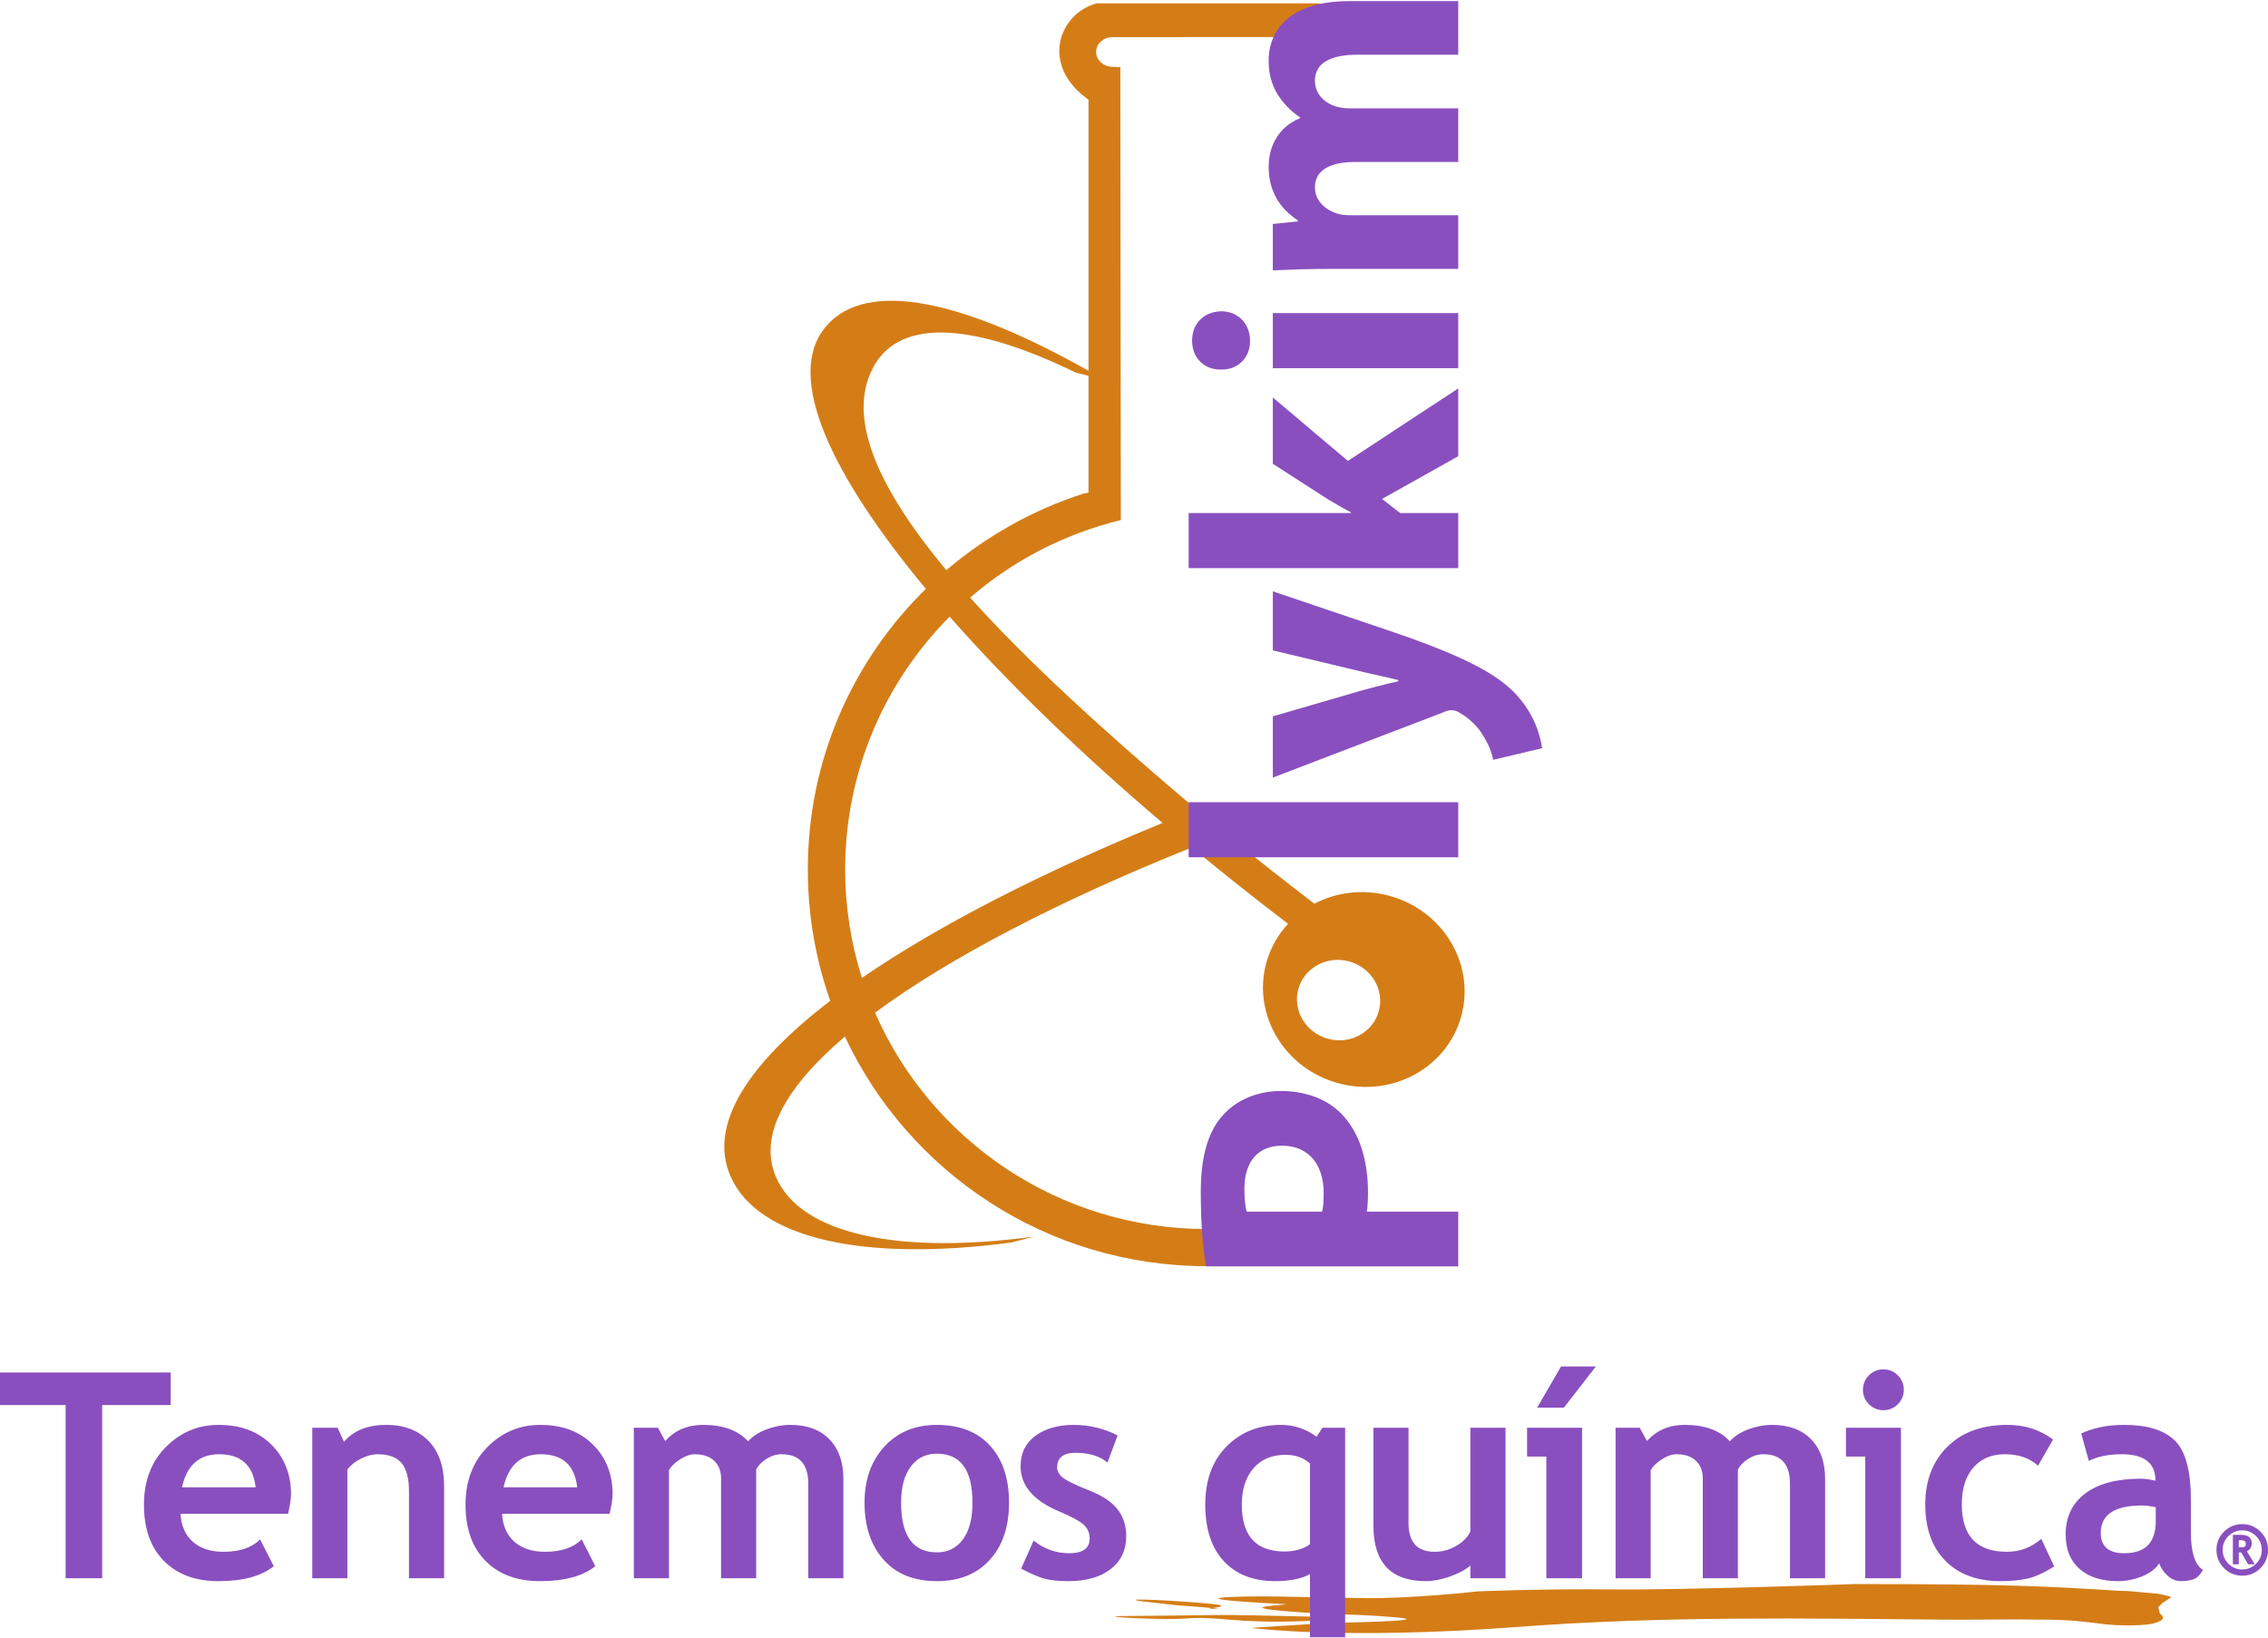
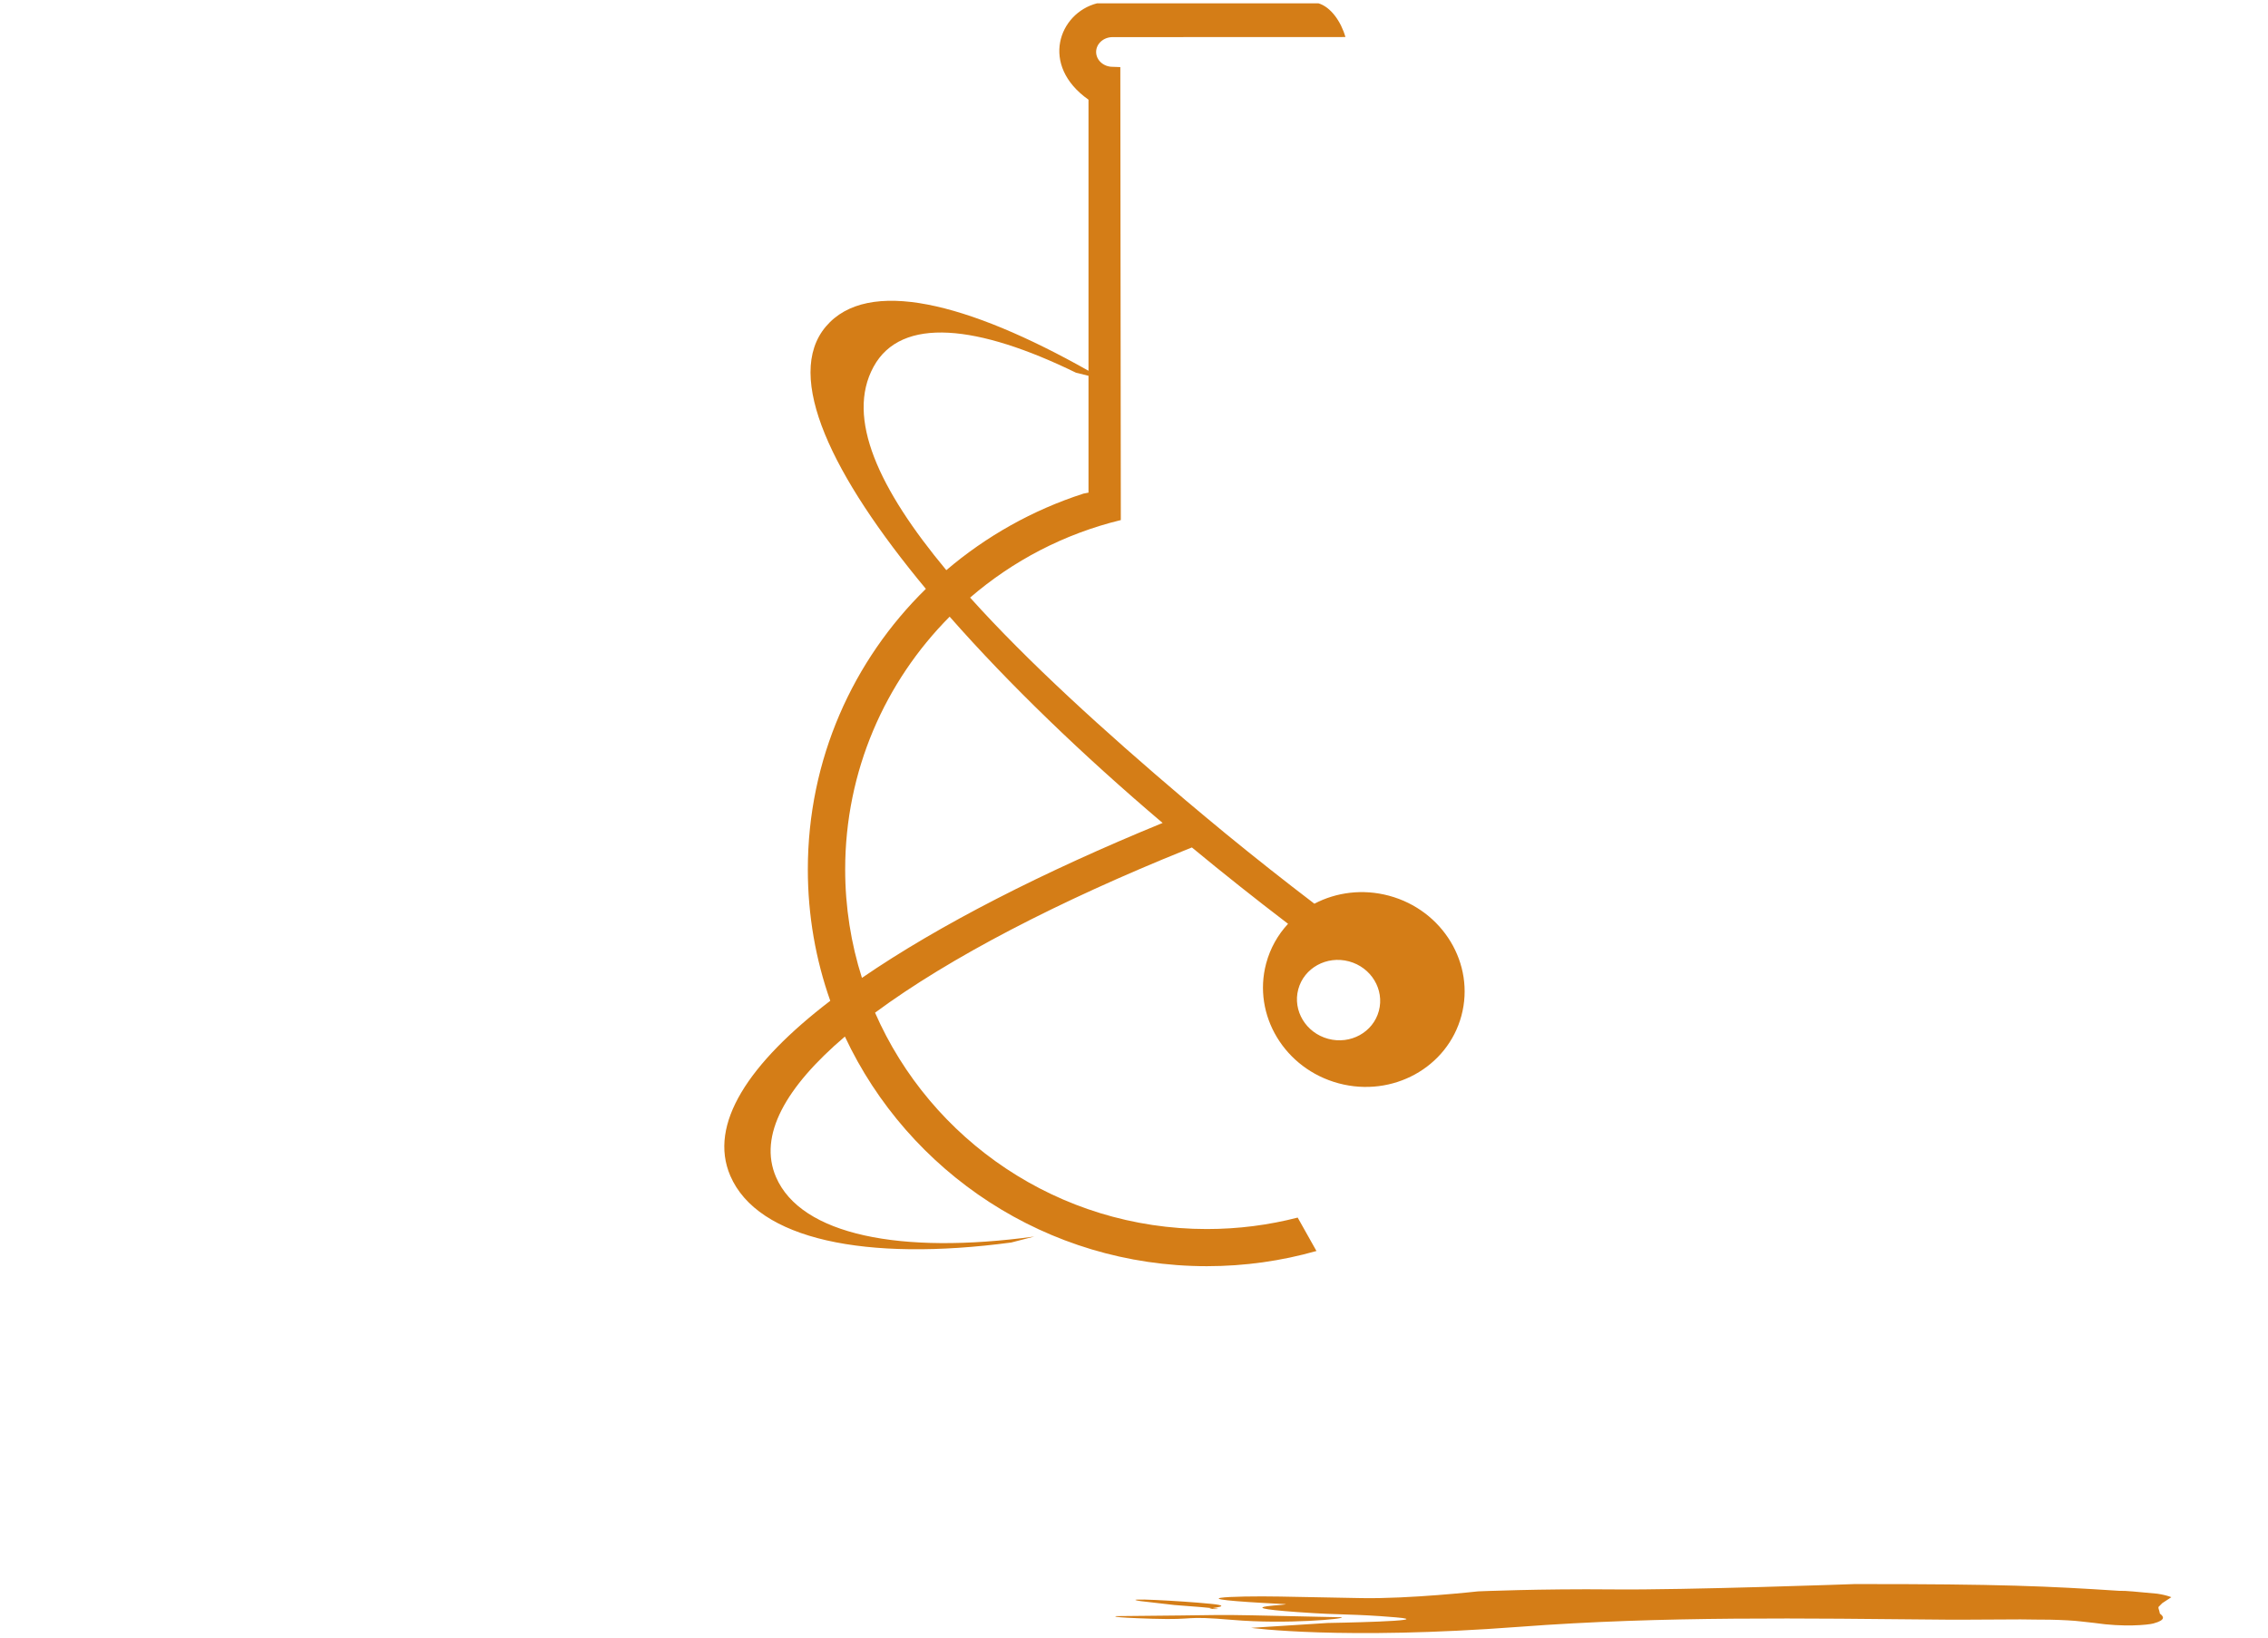
<svg xmlns="http://www.w3.org/2000/svg" xml:space="preserve" width="360px" height="260px" version="1.1" shape-rendering="geometricPrecision" text-rendering="geometricPrecision" image-rendering="optimizeQuality" fill-rule="evenodd" clip-rule="evenodd" viewBox="0 0 36000000 26000013" enable-background="new 0 0 500 361">
  <g id="Capa_x0020_1">
    <g id="_804375664">
      <path fill="#D47D17" d="M21356006 588075c-68504,-243073 -232560,-478940 -429215,-535752l-3512267 0c-606500,153899 -913353,983511 -136773,1530365l0 4303965c-1922729,-1085559 -3504944,-1484656 -4168019,-702997 -670280,789927 96378,2372260 1586467,4165539 -1157016,1133984 -1873477,2706514 -1873477,4454911 0,730989 125670,1432805 355987,2085605 -1294497,991187 -1939265,1960406 -1586349,2779152 436302,1012329 2151746,1366072 4459517,1058274l365554 -94725c-2125172,290199 -3702426,-24331 -4099516,-943470 -285238,-660005 154135,-1431624 1093118,-2231472 1007132,2152810 3201045,3645733 5745392,3645733 603783,0 1187252,-84213 1739657,-241183l-297876 -530436c-460751,118701 -943825,181890 -1441781,181890 -2357260,0 -4382745,-1413906 -5266688,-3435140 1188905,-879455 2930216,-1776980 4933851,-2585096l95316 -38268c490633,405593 1003707,813549 1526348,1212173 -160867,173506 -282285,385987 -347246,628115 -220395,822643 294805,1675286 1150637,1904658 855715,229372 1728201,-251576 1948714,-1074220 220395,-822643 -294805,-1675286 -1150519,-1904658 -416342,-111497 -836463,-55040 -1183591,127088 -478468,-364727 -949731,-737367 -1401033,-1106937 -214962,-178347 -430632,-355632 -643468,-536106 -1306072,-1108117 -2509623,-2204069 -3420259,-3216871 677367,-583823 1493395,-1012684 2392338,-1230953l-7795 -7191780 -124016 -4724c-143033,0 -260081,-106064 -260081,-235631l0 0c0,-129568 117048,-235514 260081,-235632l3696992 -1417zm-1477096 25058432c-493822,-10748 -693902,-2717 -1141307,2362 -447404,4961 -1019062,10158 -1019062,10158 0,0 -160749,19016 572721,41693 733469,22677 450711,-52205 1282567,18898 831974,71221 1806390,-17127 1719578,-42520l-1414497 -30591zm13979265 -378782c-93072,-8622 -166300,-11693 -223112,-10512 -1116385,-72756 -1875603,-109016 -4198256,-107127 0,0 -2687143,96615 -3836009,84804 -1148866,-11811 -2139109,31063 -2139109,31063 0,0 -1090991,121536 -1857531,107009l-1284340 -24449c-740438,-14055 -1788318,26575 52560,118701 264214,13229 -1037251,38032 228426,128151 760990,54213 823589,22205 1550916,82678 727328,60354 -1078944,89882 -1078944,89882l-1214417 77363c0,0 1435285,197481 4256366,-16182 2285921,-173150 4534518,-134056 6793037,-113740 301892,2716 745871,-4371 1164574,-4252 171380,3425 324097,3070 467956,4606 199372,4606 372877,13110 495240,28347 73229,9094 143741,16889 211418,23504 459688,68740 845675,32008 933314,8386 207403,-55985 161812,-112915 103937,-156616 -13346,-70512 -28110,-80669 -21968,-105945l59173 -60001c48190,-31771 96379,-63425 144686,-95079 -60591,-23504 -134646,-41929 -222285,-55040l-385632 -35551zm-15755773 152836c-366380,-56812 623154,-5434 1109889,42401 486736,47835 -235513,79253 62954,83623 298466,4488 -636028,-64252 -636028,-64252l-536815 -61772zm-4420777 -9894750c-172678,-543429 -266104,-1121701 -266104,-1721705 0,-1564498 633311,-2981948 1658279,-4013294 943707,1073747 2117848,2204188 3377738,3272975l2599 2126c-1886233,772209 -3546992,1618238 -4772512,2459898zm3596126 -9559551l0 1855169 -78780 15118c-809769,261616 -1547963,678666 -2177967,1215953 -1071267,-1287410 -1597451,-2415960 -1155834,-3228092 440554,-810477 1661940,-665201 3214627,93190l197954 48662zm3804710 10527116c353270,94607 713391,-103938 804336,-443507 91064,-339569 -121536,-691658 -474924,-786265 -353270,-94725 -713509,103820 -804454,443389 -90946,339569 121654,691658 475042,786383z" />
-       <path fill="#894FBF" fill-rule="nonzero" d="M23146687 20106037l0 -868706 -1450521 0c6024,-40276 10039,-86339 13110,-136182 2953,-50788 4961,-105473 4961,-162993 1063,-260789 -34134,-497602 -103347,-712328 -69213,-213781 -177521,-396971 -323979,-547444 -115394,-115985 -254765,-204214 -418231,-264687 -163584,-61300 -345120,-92009 -544728,-92009 -133465,945 -257836,18190 -374175,52796 -117285,34488 -223703,82442 -319018,143741 -95198,62363 -177521,134292 -245671,217679 -108426,128505 -189686,291498 -243781,487090 -54213,195591 -81261,428506 -81261,697918 0,266576 8032,496656 24095,691303 15000,194647 35079,359530 60118,493822l4002428 0zm12035158 4501329c0,-112914 40040,-209293 119883,-289017 79961,-79962 176458,-119765 289726,-119765 113032,0 209293,39803 289018,119765 79961,79724 119764,176103 119764,289017 0,113269 -39803,209765 -119764,289727 -79725,79843 -175986,120000 -289018,120000 -113268,0 -209765,-40157 -289726,-120000 -79843,-79962 -119883,-176458 -119883,-289727zm98741 0c0,85749 30236,158860 91182,219687 60827,60945 134056,91299 219686,91299 85394,0 158623,-30354 219096,-91063 60591,-60473 90945,-133820 90945,-219923 0,-85394 -30354,-158623 -90945,-219096 -60473,-60591 -133702,-90945 -219096,-90945 -86103,0 -159450,30354 -219923,90945 -60709,60473 -90945,133702 -90945,219096zm404412 228899l-110434 -188032 -38268 0 0 188032 -94016 0 0 -467601 127560 0c114804,0 172324,45473 172324,136418 0,56339 -25867,97914 -77127,125552l124607 205631 -104646 0zm-115040 -383152l-33662 0 0 114214c36260,0 60827,-945 73938,-2953 12874,-1772 22441,-7087 28583,-15827 6141,-8740 9330,-22087 9330,-39685 0,-37087 -25984,-55749 -78189,-55749zm-33948176 -2145368l0 2750333 -580279 0 0 -2750333 -1041621 0 0 -516263 2709230 0 0 516263 -1087330 0zm2950413 1726901l-1707176 0c10748,190395 76181,338860 196537,444688 120237,105945 282403,158387 486499,158387 255120,0 448467,-65434 580988,-196419l216261 424845c-196419,158387 -488861,237640 -878746,237640 -363900,0 -651736,-106654 -864218,-320554 -211655,-213190 -317482,-511775 -317482,-893982 0,-376892 116457,-682209 348663,-915951 233033,-233859 511775,-350317 837644,-350317 346419,0 624334,103583 833745,310632 209411,207167 314530,470554 314530,790399 0,68504 -16063,172088 -47245,310632zm-1684263 -420239l1169536 0c-38859,-350317 -231498,-525476 -577918,-525476 -317482,0 -514727,175159 -591618,525476zm3603804 1443671l0 -1382017c0,-204096 -38859,-352562 -117285,-446224 -77717,-93662 -204804,-140906 -381498,-140906 -81497,0 -169017,22914 -261971,69331 -92835,45709 -165237,103584 -216969,172088l0 1727728 -557366 0 0 -2389386 401223 0 102048 223112c151536,-178938 375475,-268821 670870,-268821 284057,0 507878,85276 672406,255829 163702,169843 245907,408191 245907,712681l0 1466585 -557365 0zm3184981 -1023432l-1707177 0c10749,190395 76182,338860 196537,444688 120237,105945 282404,158387 486499,158387 255120,0 448468,-65434 580989,-196419l216261 424845c-196419,158387 -488862,237640 -878746,237640 -363900,0 -651737,-106654 -864218,-320554 -211655,-213190 -317483,-511775 -317483,-893982 0,-376892 116458,-682209 348664,-915951 233033,-233859 511775,-350317 837643,-350317 346420,0 624335,103583 833746,310632 209411,207167 314529,470554 314529,790399 0,68504 -16063,172088 -47244,310632zm-1684263 -420239l1169535 0c-38858,-350317 -231497,-525476 -577917,-525476 -317482,0 -514728,175159 -591618,525476zm4837355 1443671l0 -1497766c0,-314411 -140907,-471381 -422602,-471381 -83032,0 -163701,24449 -241419,73938 -77717,48661 -131693,105827 -162993,169725l0 1725484 -557366 0 0 -1585286c0,-117284 -36496,-210946 -109607,-280278 -73110,-69213 -175867,-103583 -308387,-103583 -70040,0 -146222,25984 -229254,78544 -82205,52441 -142324,109607 -179647,172796l0 1717807 -557366 0 0 -2389386 383743 0 114213 210120c154608,-170553 354806,-255829 600004,-255829 317601,0 555831,86812 716580,260435 70040,-79253 167481,-142442 292325,-189568 125670,-47245 250513,-70867 375475,-70867 266458,0 473625,76182 621263,228427 148466,153072 222403,362482 222403,628941l0 1577727 -557365 0zm893037 -1200008c0,-364727 105001,-661776 315238,-890911 210120,-229254 488035,-344176 833037,-344176 362365,0 643351,110434 844376,330475 200316,220041 300829,521578 300829,904612 0,380672 -102048,683745 -306144,908392 -204805,224647 -484255,337325 -839061,337325 -363309,0 -645004,-113505 -846029,-340396 -201734,-226891 -302246,-529137 -302246,-905321zm580161 0c0,526184 189687,788863 568114,788863 173505,0 310632,-68622 412680,-204804 101221,-137127 152245,-332010 152245,-584059 0,-518626 -188033,-778234 -564925,-778234 -174450,0 -312285,68505 -414215,204805 -102875,137127 -153899,328230 -153899,573429zm1905721 1046936l197954 -445397c166773,133938 354924,201025 564217,201025 217088,0 325159,-77717 325159,-232324 0,-91300 -32716,-165946 -98150,-223820 -65551,-57875 -191930,-127206 -380790,-205632 -411971,-171261 -617484,-411144 -617484,-719532 0,-207049 78426,-367798 235986,-483547 157678,-114922 358703,-172796 603901,-172796 248151,0 481185,55630 699690,166773l-159922 431696c-121773,-103584 -290790,-155316 -507878,-155316 -194174,0 -291616,77717 -291616,232206 0,61772 32008,116575 96024,166064 63898,48662 200199,114922 409609,197954 210120,82205 360948,182718 453074,300002 92127,117993 137836,260435 137836,426381 0,222403 -82324,396735 -246734,523940 -163702,127088 -386814,191104 -669335,191104 -159096,0 -287010,-12992 -382207,-38859 -95907,-26693 -219333,-79961 -369334,-159922zm4585188 1089692l0 -1002880c-133938,74646 -318191,111969 -552760,111969 -347955,0 -619846,-105828 -816265,-318309 -195710,-211655 -293860,-511657 -293860,-898471 0,-386105 112678,-692957 338034,-921384 224647,-228427 512483,-342640 863509,-342640 207876,0 396735,62481 566461,188033l91418 -142324 360947 0 0 3326006 -557484 0zm0 -2758010c-99686,-92127 -229135,-138544 -389766,-138544 -217088,0 -386814,71575 -509413,215434 -122599,143151 -183545,335081 -183545,574138 0,497247 225356,745517 675359,745517 164529,0 300829,-38859 407365,-115749l0 -1280796zm2545410 1821390l0 -201025c-79134,66969 -187206,124843 -325868,173623 -138544,48780 -265750,73111 -381498,73111 -555004,0 -832211,-294687 -832211,-884061l0 -1551034 557366 0 0 1509104c0,306971 137836,459925 412680,459925 127206,0 244490,-32717 353388,-98151 108072,-65551 180356,-141615 216143,-227718l0 -1643160 557484 0 0 2389386 -557484 0zm1206032 0l0 -1932533 -306144 0 0 -456853 872722 0 0 2389386 -566578 0zm785792 -3362503l-507050 653272 -424964 0 379255 -653272 552759 0zm3081517 3362503l0 -1497766c0,-314411 -140907,-471381 -422601,-471381 -83032,0 -163702,24449 -241419,73938 -77717,48661 -131694,105827 -162994,169725l0 1725484 -557365 0 0 -1585286c0,-117284 -36497,-210946 -109607,-280278 -73111,-69213 -175868,-103583 -308388,-103583 -70040,0 -146222,25984 -229254,78544 -82205,52441 -142324,109607 -179647,172796l0 1717807 -557365 0 0 -2389386 383742 0 114214 210120c154607,-170553 354805,-255829 600003,-255829 317601,0 555831,86812 716580,260435 70040,-79253 167481,-142442 292325,-189568 125670,-47245 250513,-70867 375475,-70867 266458,0 473625,76182 621264,228427 148465,153072 222403,362482 222403,628941l0 1577727 -557366 0zm1482293 -3316794c89764,0 165946,31890 229135,95080 63190,63307 95198,139371 95198,229253 0,89056 -32008,165946 -95198,229136 -63189,63307 -139371,95197 -229135,95197 -89174,0 -166064,-31890 -229254,-95197 -63189,-63190 -95197,-140080 -95197,-229136 0,-89882 32008,-165946 95197,-229253 63190,-63190 140080,-95080 229254,-95080zm-287837 3316794l0 -1932533 -306143 0 0 -456853 872604 0 0 2389386 -566461 0zm2980886 -2202062l-238348 415751c-130985,-121891 -306026,-182836 -526066,-182836 -210947,0 -377719,70158 -500319,210946 -122599,140907 -183544,335790 -183544,584768 0,501854 238348,753076 715753,753076 206340,0 388349,-68505 546027,-205513l204804 438546c-162166,101339 -303781,165946 -424845,192639 -121064,26693 -264332,40394 -428743,40394 -369333,0 -660122,-107363 -873431,-322916 -213190,-214726 -319726,-513901 -319726,-896226 0,-376892 116457,-681383 350199,-913707 233033,-232206 551342,-347955 954100,-347955 277916,0 519335,77717 724139,233033zm1684972 1963714c-50197,83032 -138544,151536 -264215,204804 -125670,52560 -256655,79253 -393664,79253 -256655,0 -459097,-64725 -606145,-193466 -146930,-128623 -220750,-311341 -220750,-548153 0,-277207 103584,-494177 310632,-650319 207167,-156143 501854,-234569 883234,-234569 65552,0 142442,10748 231498,32008 0,-280159 -177403,-420357 -532208,-420357 -209411,0 -385278,35079 -526185,105119l-120237 -434058c191812,-91300 420239,-137009 685280,-137009 363900,0 631186,83032 801029,248978 169726,166064 254293,479767 254293,942644l0 510948c0,318309 64016,518508 191931,600004 -46536,81497 -97560,130985 -153899,150001 -56339,19016 -121064,28229 -194175,28229 -80669,0 -152953,-29764 -216970,-89883 -63898,-59410 -107362,-124134 -129449,-194174zm-54804 -890085c-95197,-18307 -165946,-27402 -214017,-27402 -439255,0 -658587,145395 -658587,435476 0,215552 124135,322915 371577,322915 334255,0 501027,-169017 501027,-506342l0 -224647zm-14429858 -4692314c-10040,-31654 -18071,-77717 -25158,-138072 -6968,-60355 -10984,-135237 -10984,-224293 1063,-219568 54095,-388349 157560,-506342 104292,-117874 249687,-177284 438310,-178229 138426,945 257718,30591 356105,92008 98268,60355 174450,146694 226655,258900 52205,112087 79252,246379 79252,402640 0,63308 -2008,117993 -5079,165828 -3897,47953 -9921,90119 -19016,127560l-1197645 0zm3358368 -5626100l0 -874376 -4279280 0 0 874376 4279280 0zm-2943090 -1265559l2690333 -1029692c36024,-17244 66142,-27756 91181,-33544 24095,-4842 44174,-7677 59174,-6732 21142,0 43229,3898 66260,12520 23032,7677 45119,19134 66261,33543 76181,44056 147402,98741 212599,163938 65198,64253 117403,130395 154490,198427 42165,67205 76299,133347 103347,198544 25984,65198 44055,125552 53150,181183l776343 -184135c-8976,-73820 -27992,-156261 -56102,-248270 -28111,-92126 -70276,-189922 -126379,-291498 -55158,-101575 -129450,-203269 -220750,-305907 -72165,-78544 -159449,-156261 -261734,-231025 -102402,-75710 -228781,-153427 -377246,-231025 -148466,-78662 -329057,-161104 -539649,-247443 -211655,-86221 -462405,-180237 -753312,-279923l-1937966 -655752 0 937683 1444380 345120c57284,13465 117402,27874 182599,42166 64253,13464 127442,27874 190631,42165 63190,14410 121300,28820 174450,42284l0 17244c-53150,11457 -110315,24922 -172442,41221 -62244,15355 -126378,31654 -190631,47953 -64134,17244 -125434,33544 -184607,48898l-1444380 419885 0 972172zm-1336190 -4199437l0 874493 4279280 0 0 -874493 -920911 0 -288782 -224293 1209693 -678784 0 -1075755 -1751468 1150519 -1191622 -1006778 0 1052841 884652 569414c57283,34606 115394,69094 175631,102638 59173,34488 119292,67087 179528,98741l0 11457 -2576001 0zm4279280 -3175415l-2943090 0 0 874494 2943090 0 0 -874494zm-4225067 437247c1063,94961 21024,176458 61182,245435 40157,70039 95315,122717 164528,160158 69213,38268 148466,55630 237758,54567 85276,1063 162521,-16299 230671,-53622 69213,-37441 123426,-90119 164528,-159214 40158,-68032 61182,-148583 62127,-241537 -945,-96851 -21969,-179292 -62127,-250277 -41102,-70040 -95315,-124607 -164528,-162993 -68150,-38386 -145395,-57520 -230671,-58465 -89292,1890 -168545,23032 -237758,60355 -69213,38386 -124371,92008 -164528,161103 -40158,68032 -60119,150474 -61182,244490zm4225067 -1139063l0 -851344 -1715326 0c-37087,0 -75237,-1890 -114331,-6732 -40158,-4843 -78308,-13465 -114332,-27756 -51142,-17244 -102402,-43229 -152481,-78662 -51260,-35433 -92363,-81497 -126379,-136182 -33189,-54567 -51142,-118820 -52205,-193702 1063,-92009 27047,-167718 79253,-227128 52086,-59528 125315,-103583 218623,-132402 93308,-28701 202678,-43111 328112,-43111l1649066 0 0 -851344 -1721350 0c-37086,0 -77244,-2953 -119410,-8622 -43110,-5787 -81260,-14409 -115276,-25866 -59174,-19252 -112324,-47953 -160513,-85394 -48189,-37324 -86221,-82442 -114331,-136064 -29174,-53741 -43111,-114096 -44174,-181301 1063,-140906 60237,-245434 176576,-312521 116339,-68151 282876,-102639 497484,-101694l1600994 0 0 -851344 -1733397 0c-219686,945 -409255,24921 -569767,71929 -160395,47953 -293861,114096 -398153,199372 -104410,86339 -181654,186025 -231733,301065 -51142,115040 -76300,240710 -76300,376892 0,102520 12047,198426 36142,286655 24094,88229 60118,170553 108308,248270 42165,66142 92244,130394 150473,191812 58229,61300 126379,118820 204686,170552l0 11575c-103347,41221 -191576,98741 -265867,172560 -74292,74765 -132403,162994 -172561,263624 -40039,101694 -61181,212836 -61181,334609 1063,120827 16063,227245 46181,320317 30119,92008 68150,172560 115395,241537 47126,68150 97205,125670 150473,173505 53150,47008 103229,86339 151418,116103l0 17244 -397207 40276 0 736304c129450,-5787 271774,-11457 428271,-16299 156497,-3780 327049,-6733 510594,-6733l2004225 0z" />
    </g>
  </g>
</svg>